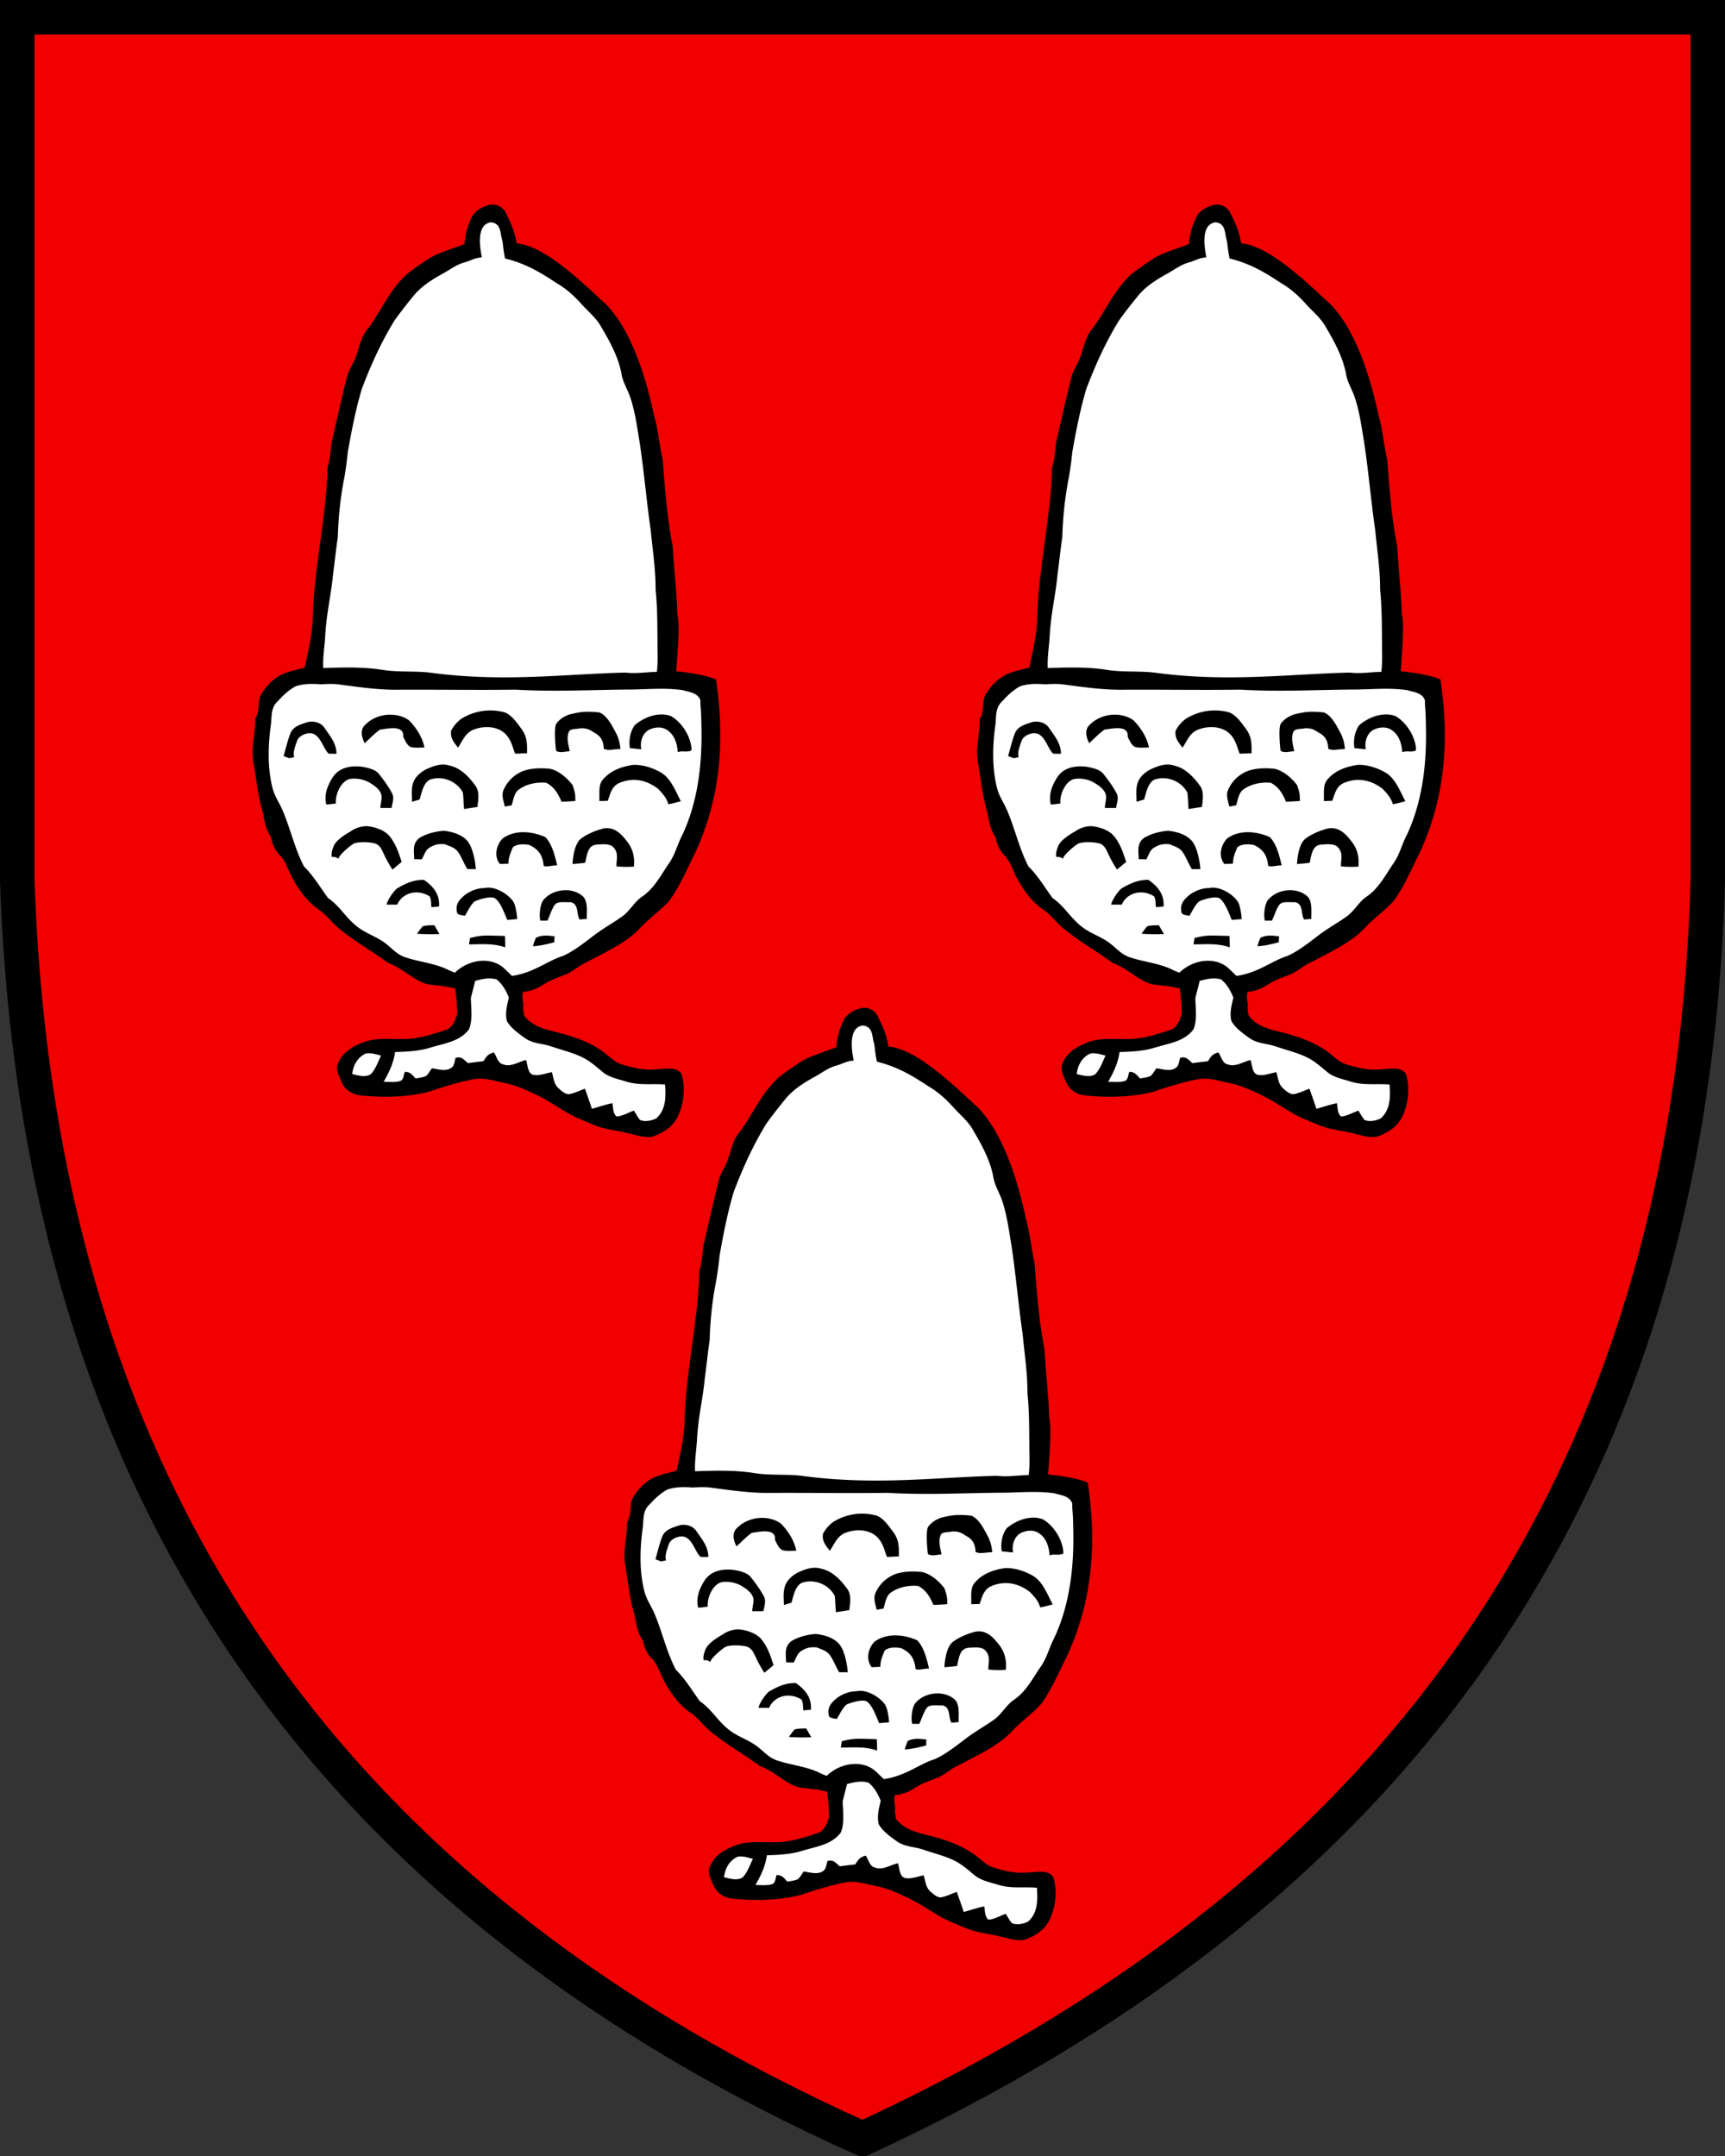
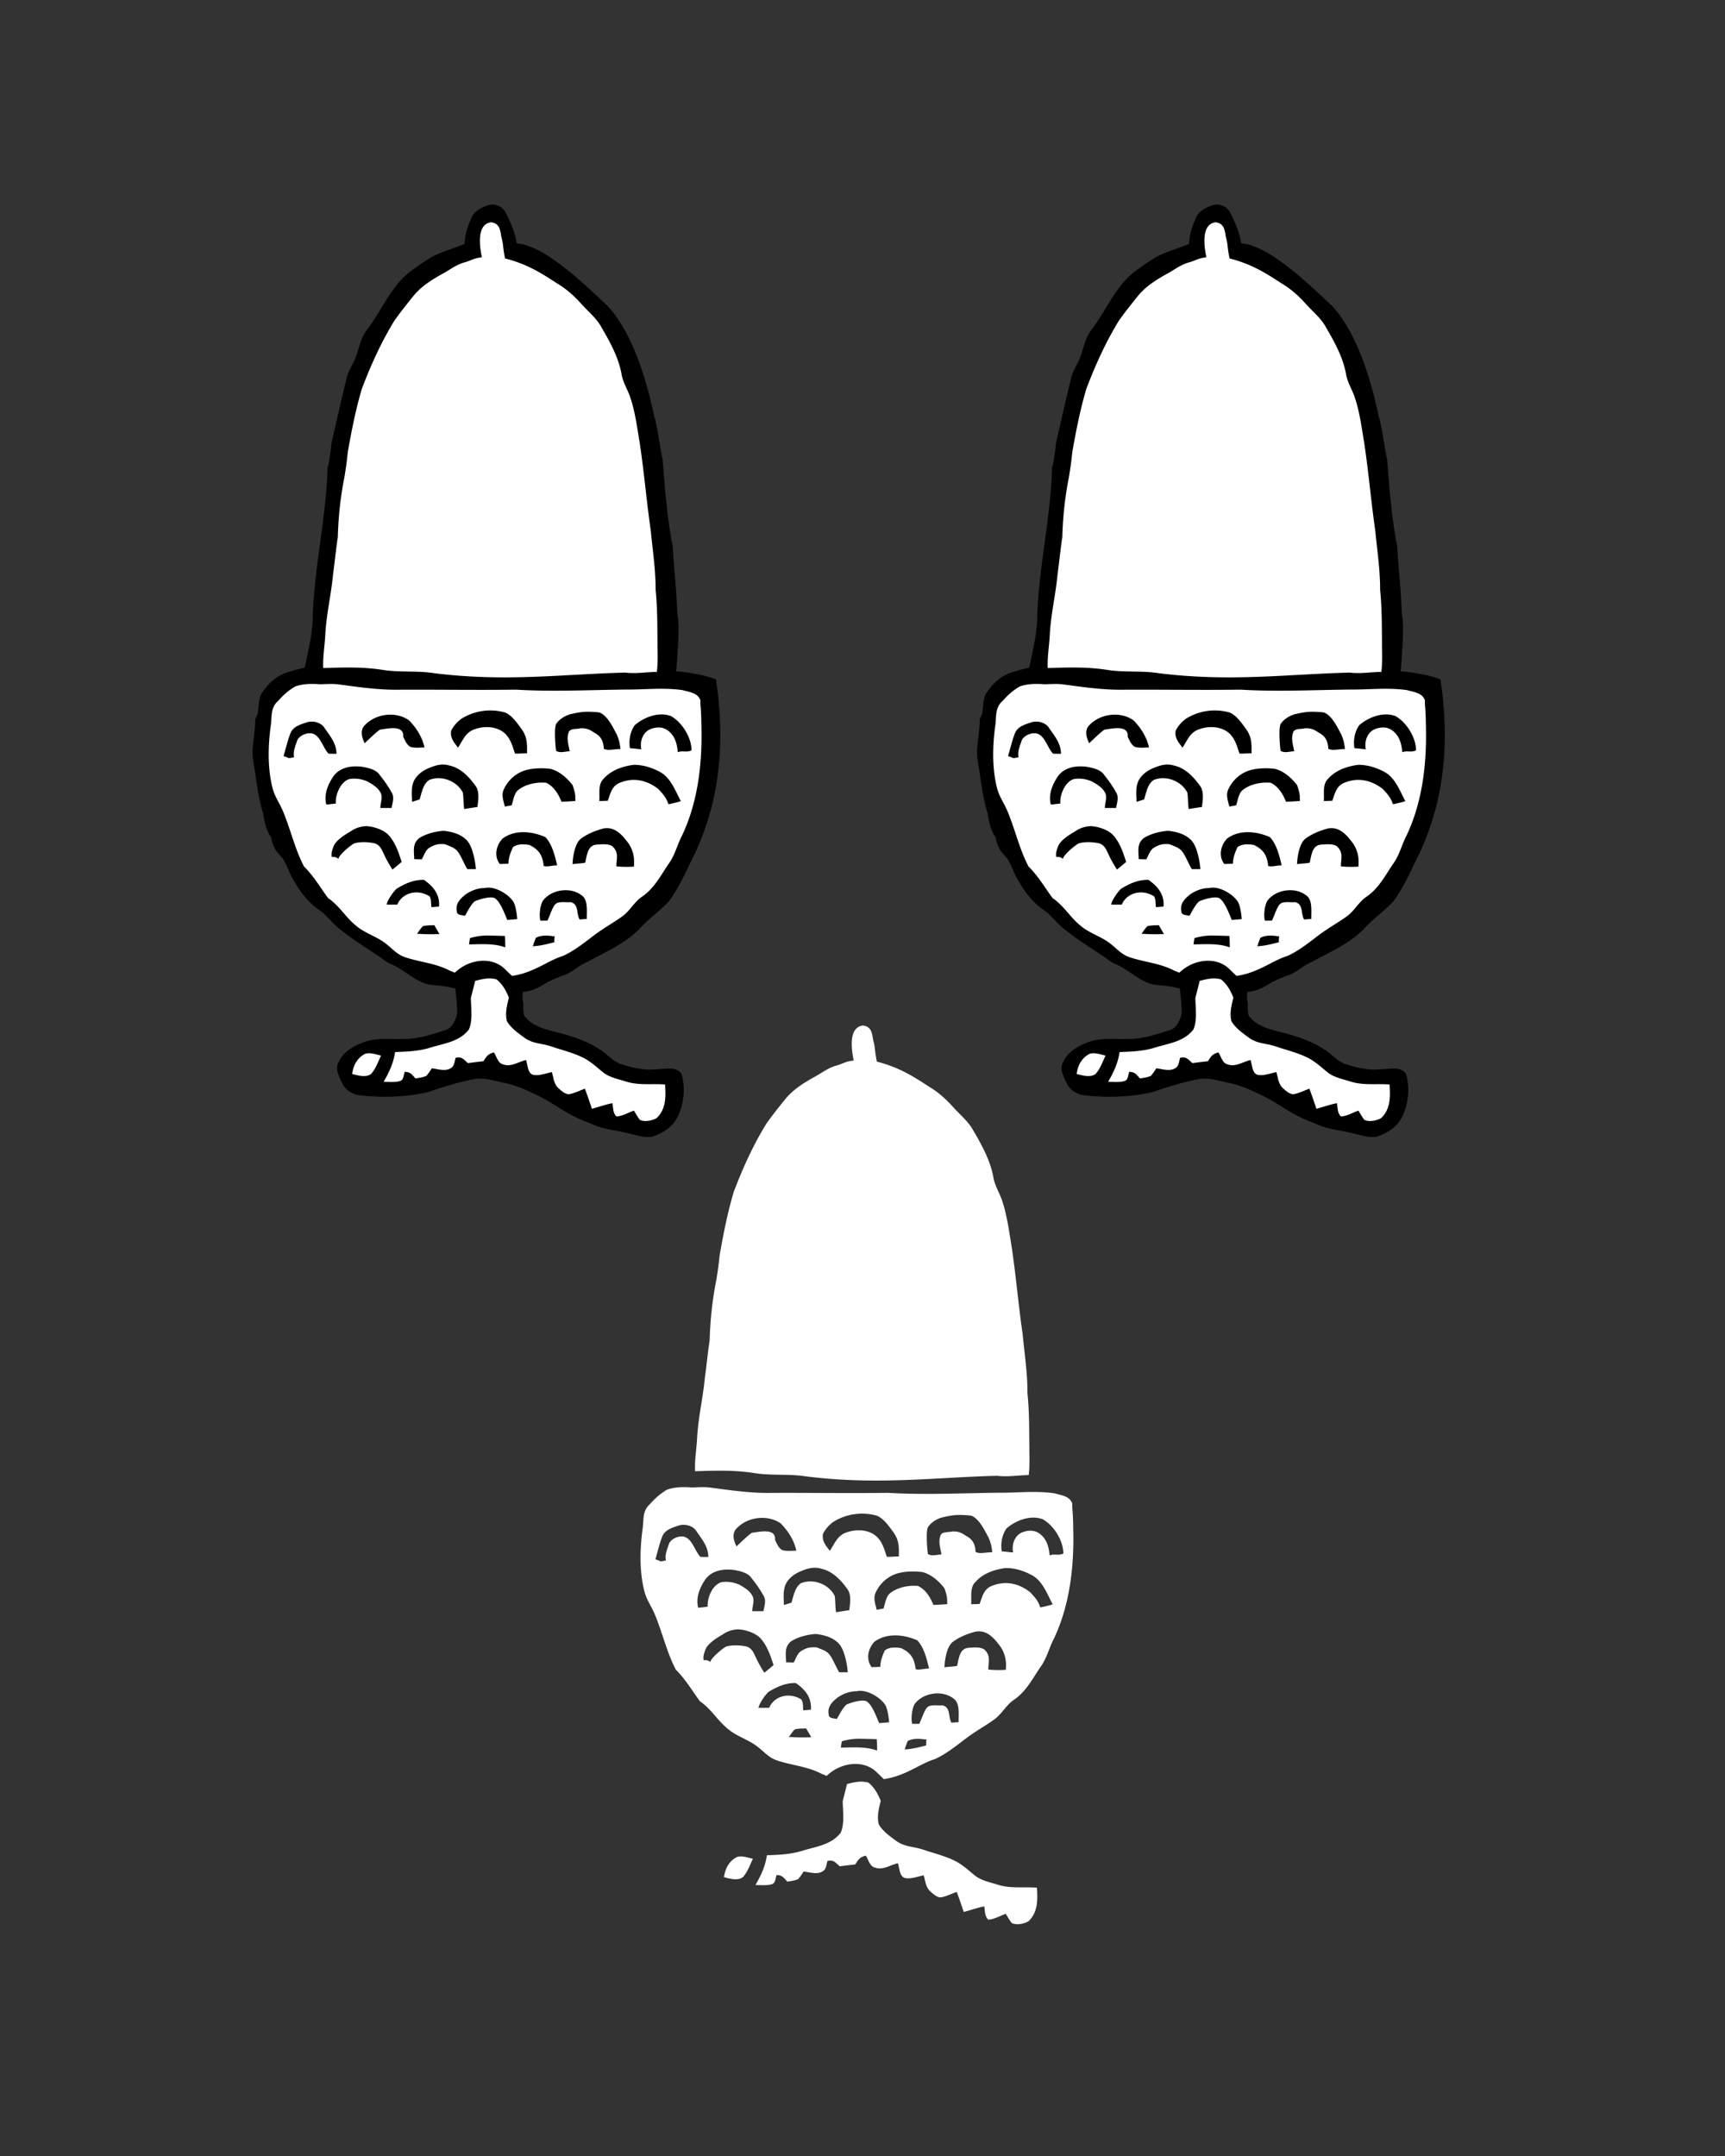
<svg xmlns="http://www.w3.org/2000/svg" width="400" height="500">
  <rect width="100%" height="100%" fill="#333333" stroke="none" />
-   <path d="M396 4H4v200c5 150 80 240 196 292 117-54 192-144 196-292V4z" fill="#f00000" stroke="#000" stroke-width="8" />
-   <path d="M114.47 47.449a3.386 3.386 0 0 0-1.266.139c-1.406.425-3.12 1.31-3.765 2.707-.933 1.894-1.612 4.075-1.727 6.293-2.76 1.127-6.114 2.024-8.127 3.31-1.62 1.057-3.239 2.154-4.789 3.326-4.412 3.651-6.554 9.269-9.71 13.273-1.844 2.407-1.856 5.18-3.22 7.744-.598 1.143-1.229 2.224-1.502 3.502-1.286 5.216-2.321 9.887-3.43 14.695-.3 2.037-.386 4.067-.99 6.057-.25 11.387-3.194 23.642-3.415 34.71-.114 3.978-1.047 7.748-1.86 11.618-1.53.397-3.1.742-4.584 1.287-2.143.8-3.874 2.45-5.137 4.315-1.53 1.95-.448 4.176-1.769 6.304.063 3.301-1.009 6.676-.436 9.932.692 3.927 1.052 7.99 2.239 11.844.493 3.043.9 4.152 1.875 5.697.277 1.55.9 3.004 2.029 4.13 1.263 1.304 1.755 2.894 2.492 4.491 1.746 3.392 3.707 6.172 6.533 8.127 1.813 1.206 2.925 2.937 4.641 4.338 3.863 3.16 7.472 5.11 11.496 8.057 3.36 1.142 6.238 4.404 9.375 4.955 1.574.24 3.162.325 4.727.607.005.071 1.267.29 1.416.309.338 2.688.387 3.746.457 5.828-.37 1.483-1.153 3.47-2.813 3.861-3.014 1-6.319 2.071-9.5 2.047-3.143.105-6.38-.372-9.342.733-2.42.909-4.851 2.247-5.894 4.754-.842 1.473.187 3.239.795 4.62.789 1.748 2.395 2.752 4.275 2.967 5.21.574 10.655.445 15.764-.785 3.401-1.157 6.812-2.224 10.342-2.927 2.593-.517 4.822.33 7.338.832 2.86.574 5.405 1.8 8.008 3.062 2.985 1.46 5.758 3.631 8.771 5.004 1.35.617 2.723 1.17 4.096 1.72 2.626 1.107 5.31 1.206 8.123 1.971 1.65.345 3.636 1.063 5.31.69 2.416-.785 4.711-2.268 5.854-4.611 1.402-2.961 1.834-6.52.94-9.686-.273-.918-1.452-1.394-2.327-1.451-1.545-.096-3.123.173-4.677.197-2.287.11-4.687-.532-6.87-1.187-1.41-.412-2.354-1.324-3.464-2.223-3.306-2.803-7.811-4.32-11.97-5.32-2.792-.704-5.404-1.387-7.245-3.784-.29-1.85-.242-1.574-.168-2.511 0 0-.417-2.026-.069-3.002 2.555-.153 4.128-1.366 5.6-2.207 1.292-.694 2.65-1.201 4.023-1.713 1.87-.67 3.143-2.082 4.956-2.871 4.383-2.326 9.414-4.612 12.46-7.887 2.149-2.344 4.808-4.143 6.922-6.496 2.716-3.887 4.267-7.782 6.018-11.223 5.966-13.02 6.774-26.287 4.742-40.04-3.02-1.36-9.215-1.898-9.215-1.897 0 0 .432-5.47.518-8.46.048-1.663.042-3.29-.283-4.931-.133-5.382-.804-10.537-1.043-15.547-1.37-6.89-1.804-13.593-2.338-20.12-.766-3.453-1.038-6.96-2.024-10.36-1.9-9.04-5.273-19.485-10.873-25.453-5.92-5.482-14.46-13.831-20.949-14.373-.54-3.073-1.41-4.763-2.437-6.898-.545-1.195-1.663-1.987-2.904-2.09h-.002zm168 0a3.386 3.386 0 0 0-1.266.139c-1.406.425-3.12 1.31-3.765 2.707-.933 1.894-1.612 4.075-1.727 6.293-2.76 1.127-6.114 2.024-8.127 3.31-1.62 1.057-3.239 2.154-4.789 3.326-4.412 3.651-6.554 9.269-9.71 13.273-1.844 2.407-1.856 5.18-3.22 7.744-.598 1.143-1.229 2.224-1.502 3.502-1.286 5.216-2.321 9.887-3.43 14.695-.3 2.037-.387 4.067-.99 6.057-.25 11.387-3.195 23.642-3.416 34.71-.114 3.978-1.046 7.748-1.859 11.618-1.53.397-3.1.742-4.584 1.287-2.143.8-3.874 2.45-5.137 4.315-1.53 1.95-.448 4.176-1.77 6.304.064 3.301-1.008 6.676-.435 9.932.692 3.927 1.052 7.99 2.239 11.844.493 3.043.9 4.152 1.875 5.697.277 1.55.9 3.004 2.029 4.13 1.263 1.304 1.755 2.894 2.492 4.491 1.746 3.392 3.707 6.172 6.533 8.127 1.813 1.206 2.925 2.937 4.64 4.338 3.864 3.16 7.473 5.11 11.497 8.057 3.36 1.142 6.238 4.404 9.375 4.955 1.574.24 3.162.325 4.727.607.005.071 1.267.29 1.416.309.338 2.688.387 3.746.457 5.828-.37 1.483-1.153 3.47-2.813 3.861-3.014 1-6.319 2.071-9.5 2.047-3.143.105-6.38-.372-9.342.733-2.42.909-4.851 2.247-5.894 4.754-.842 1.473.187 3.239.795 4.62.789 1.748 2.395 2.752 4.275 2.967 5.21.574 10.655.445 15.764-.785 3.401-1.157 6.812-2.224 10.342-2.927 2.593-.517 4.822.33 7.338.832 2.86.574 5.405 1.8 8.008 3.062 2.985 1.46 5.758 3.631 8.771 5.004 1.35.617 2.723 1.17 4.096 1.72 2.626 1.107 5.31 1.206 8.123 1.971 1.65.345 3.636 1.063 5.31.69 2.416-.785 4.711-2.268 5.854-4.611 1.402-2.961 1.834-6.52.94-9.686-.273-.918-1.452-1.394-2.327-1.451-1.545-.096-3.123.173-4.677.197-2.287.11-4.687-.532-6.87-1.187-1.41-.412-2.354-1.324-3.464-2.223-3.306-2.803-7.811-4.32-11.97-5.32-2.792-.704-5.404-1.387-7.245-3.784-.29-1.85-.242-1.574-.168-2.511 0 0-.417-2.026-.069-3.002 2.555-.153 4.128-1.366 5.6-2.207 1.292-.694 2.65-1.201 4.023-1.713 1.87-.67 3.142-2.082 4.955-2.871 4.383-2.326 9.415-4.612 12.461-7.887 2.148-2.344 4.808-4.143 6.922-6.496 2.716-3.887 4.267-7.782 6.018-11.223 5.966-13.02 6.774-26.287 4.742-40.04-3.02-1.36-9.215-1.898-9.215-1.897 0 0 .432-5.47.518-8.46.048-1.663.042-3.29-.283-4.931-.133-5.382-.804-10.537-1.043-15.547-1.37-6.89-1.804-13.593-2.338-20.12-.766-3.453-1.038-6.96-2.024-10.36-1.9-9.04-5.273-19.485-10.873-25.453-5.92-5.482-14.46-13.831-20.949-14.373-.54-3.073-1.41-4.763-2.437-6.898-.545-1.195-1.663-1.987-2.904-2.09h-.002zm-81.777 186.27a3.386 3.386 0 0 0-1.266.137c-1.406.425-3.12 1.31-3.765 2.707-.933 1.894-1.612 4.075-1.727 6.293-2.76 1.127-6.114 2.026-8.127 3.312-1.62 1.057-3.239 2.152-4.789 3.324-4.412 3.651-6.552 9.269-9.709 13.273-1.843 2.407-1.857 5.182-3.22 7.747-.599 1.143-1.23 2.224-1.503 3.502-1.286 5.216-2.321 9.886-3.43 14.695-.3 2.037-.387 4.064-.99 6.054-.25 11.387-3.195 23.644-3.416 34.711-.114 3.98-1.046 7.747-1.859 11.617-1.53.397-3.1.742-4.584 1.287-2.143.8-3.874 2.45-5.137 4.315-1.53 1.95-.448 4.176-1.77 6.304.064 3.301-1.008 6.676-.435 9.932.692 3.927 1.052 7.99 2.239 11.844.493 3.043.9 4.152 1.875 5.697.277 1.55.9 3.006 2.029 4.131 1.263 1.305 1.755 2.893 2.492 4.49 1.746 3.392 3.707 6.172 6.533 8.127 1.813 1.206 2.925 2.937 4.64 4.338 3.864 3.16 7.473 5.11 11.497 8.057 3.36 1.142 6.238 4.404 9.375 4.955 1.574.24 3.162.325 4.727.607.005.071 1.267.29 1.416.309.338 2.688.387 3.746.457 5.828-.37 1.483-1.153 3.47-2.813 3.861-3.014 1-6.319 2.071-9.5 2.047-3.143.105-6.38-.372-9.342.733-2.42.909-4.851 2.249-5.894 4.756-.842 1.473.187 3.237.795 4.619.789 1.747 2.395 2.752 4.275 2.967 5.21.574 10.655.444 15.764-.786 3.401-1.157 6.812-2.222 10.342-2.925 2.593-.517 4.822.33 7.338.832 2.86.574 5.407 1.798 8.01 3.06 2.985 1.46 5.756 3.631 8.77 5.004 1.35.617 2.722 1.17 4.095 1.72 2.626 1.107 5.31 1.207 8.123 1.972 1.65.345 3.635 1.062 5.31.689 2.415-.785 4.711-2.266 5.854-4.61 1.402-2.96 1.833-6.52.94-9.687-.274-.918-1.452-1.394-2.327-1.451-1.545-.096-3.122.173-4.676.197-2.287.11-4.689-.53-6.87-1.185-1.41-.412-2.354-1.326-3.464-2.225-3.306-2.803-7.812-4.32-11.97-5.32-2.794-.704-5.404-1.387-7.245-3.784-.29-1.85-.242-1.574-.168-2.511 0 0-.418-2.026-.07-3.002 2.555-.153 4.128-1.366 5.6-2.207 1.292-.694 2.65-1.201 4.023-1.713 1.87-.67 3.142-2.082 4.955-2.871 4.383-2.326 9.415-4.612 12.461-7.887 2.148-2.344 4.808-4.143 6.922-6.496 2.716-3.887 4.267-7.782 6.018-11.223 5.966-13.019 6.774-26.287 4.742-40.039-3.02-1.36-9.215-1.9-9.215-1.898 0 0 .434-5.47.52-8.46.048-1.663.041-3.29-.284-4.931-.133-5.382-.804-10.537-1.043-15.547-1.37-6.89-1.804-13.593-2.338-20.119-.766-3.454-1.039-6.96-2.025-10.361-1.9-9.04-5.273-19.485-10.873-25.453-5.92-5.482-14.46-13.831-20.949-14.373-.54-3.073-1.408-4.762-2.435-6.897-.545-1.195-1.666-1.986-2.907-2.09h-.002z" />
+   <path d="M114.47 47.449a3.386 3.386 0 0 0-1.266.139c-1.406.425-3.12 1.31-3.765 2.707-.933 1.894-1.612 4.075-1.727 6.293-2.76 1.127-6.114 2.024-8.127 3.31-1.62 1.057-3.239 2.154-4.789 3.326-4.412 3.651-6.554 9.269-9.71 13.273-1.844 2.407-1.856 5.18-3.22 7.744-.598 1.143-1.229 2.224-1.502 3.502-1.286 5.216-2.321 9.887-3.43 14.695-.3 2.037-.386 4.067-.99 6.057-.25 11.387-3.194 23.642-3.415 34.71-.114 3.978-1.047 7.748-1.86 11.618-1.53.397-3.1.742-4.584 1.287-2.143.8-3.874 2.45-5.137 4.315-1.53 1.95-.448 4.176-1.769 6.304.063 3.301-1.009 6.676-.436 9.932.692 3.927 1.052 7.99 2.239 11.844.493 3.043.9 4.152 1.875 5.697.277 1.55.9 3.004 2.029 4.13 1.263 1.304 1.755 2.894 2.492 4.491 1.746 3.392 3.707 6.172 6.533 8.127 1.813 1.206 2.925 2.937 4.641 4.338 3.863 3.16 7.472 5.11 11.496 8.057 3.36 1.142 6.238 4.404 9.375 4.955 1.574.24 3.162.325 4.727.607.005.071 1.267.29 1.416.309.338 2.688.387 3.746.457 5.828-.37 1.483-1.153 3.47-2.813 3.861-3.014 1-6.319 2.071-9.5 2.047-3.143.105-6.38-.372-9.342.733-2.42.909-4.851 2.247-5.894 4.754-.842 1.473.187 3.239.795 4.62.789 1.748 2.395 2.752 4.275 2.967 5.21.574 10.655.445 15.764-.785 3.401-1.157 6.812-2.224 10.342-2.927 2.593-.517 4.822.33 7.338.832 2.86.574 5.405 1.8 8.008 3.062 2.985 1.46 5.758 3.631 8.771 5.004 1.35.617 2.723 1.17 4.096 1.72 2.626 1.107 5.31 1.206 8.123 1.971 1.65.345 3.636 1.063 5.31.69 2.416-.785 4.711-2.268 5.854-4.611 1.402-2.961 1.834-6.52.94-9.686-.273-.918-1.452-1.394-2.327-1.451-1.545-.096-3.123.173-4.677.197-2.287.11-4.687-.532-6.87-1.187-1.41-.412-2.354-1.324-3.464-2.223-3.306-2.803-7.811-4.32-11.97-5.32-2.792-.704-5.404-1.387-7.245-3.784-.29-1.85-.242-1.574-.168-2.511 0 0-.417-2.026-.069-3.002 2.555-.153 4.128-1.366 5.6-2.207 1.292-.694 2.65-1.201 4.023-1.713 1.87-.67 3.143-2.082 4.956-2.871 4.383-2.326 9.414-4.612 12.46-7.887 2.149-2.344 4.808-4.143 6.922-6.496 2.716-3.887 4.267-7.782 6.018-11.223 5.966-13.02 6.774-26.287 4.742-40.04-3.02-1.36-9.215-1.898-9.215-1.897 0 0 .432-5.47.518-8.46.048-1.663.042-3.29-.283-4.931-.133-5.382-.804-10.537-1.043-15.547-1.37-6.89-1.804-13.593-2.338-20.12-.766-3.453-1.038-6.96-2.024-10.36-1.9-9.04-5.273-19.485-10.873-25.453-5.92-5.482-14.46-13.831-20.949-14.373-.54-3.073-1.41-4.763-2.437-6.898-.545-1.195-1.663-1.987-2.904-2.09h-.002zm168 0a3.386 3.386 0 0 0-1.266.139c-1.406.425-3.12 1.31-3.765 2.707-.933 1.894-1.612 4.075-1.727 6.293-2.76 1.127-6.114 2.024-8.127 3.31-1.62 1.057-3.239 2.154-4.789 3.326-4.412 3.651-6.554 9.269-9.71 13.273-1.844 2.407-1.856 5.18-3.22 7.744-.598 1.143-1.229 2.224-1.502 3.502-1.286 5.216-2.321 9.887-3.43 14.695-.3 2.037-.387 4.067-.99 6.057-.25 11.387-3.195 23.642-3.416 34.71-.114 3.978-1.046 7.748-1.859 11.618-1.53.397-3.1.742-4.584 1.287-2.143.8-3.874 2.45-5.137 4.315-1.53 1.95-.448 4.176-1.77 6.304.064 3.301-1.008 6.676-.435 9.932.692 3.927 1.052 7.99 2.239 11.844.493 3.043.9 4.152 1.875 5.697.277 1.55.9 3.004 2.029 4.13 1.263 1.304 1.755 2.894 2.492 4.491 1.746 3.392 3.707 6.172 6.533 8.127 1.813 1.206 2.925 2.937 4.64 4.338 3.864 3.16 7.473 5.11 11.497 8.057 3.36 1.142 6.238 4.404 9.375 4.955 1.574.24 3.162.325 4.727.607.005.071 1.267.29 1.416.309.338 2.688.387 3.746.457 5.828-.37 1.483-1.153 3.47-2.813 3.861-3.014 1-6.319 2.071-9.5 2.047-3.143.105-6.38-.372-9.342.733-2.42.909-4.851 2.247-5.894 4.754-.842 1.473.187 3.239.795 4.62.789 1.748 2.395 2.752 4.275 2.967 5.21.574 10.655.445 15.764-.785 3.401-1.157 6.812-2.224 10.342-2.927 2.593-.517 4.822.33 7.338.832 2.86.574 5.405 1.8 8.008 3.062 2.985 1.46 5.758 3.631 8.771 5.004 1.35.617 2.723 1.17 4.096 1.72 2.626 1.107 5.31 1.206 8.123 1.971 1.65.345 3.636 1.063 5.31.69 2.416-.785 4.711-2.268 5.854-4.611 1.402-2.961 1.834-6.52.94-9.686-.273-.918-1.452-1.394-2.327-1.451-1.545-.096-3.123.173-4.677.197-2.287.11-4.687-.532-6.87-1.187-1.41-.412-2.354-1.324-3.464-2.223-3.306-2.803-7.811-4.32-11.97-5.32-2.792-.704-5.404-1.387-7.245-3.784-.29-1.85-.242-1.574-.168-2.511 0 0-.417-2.026-.069-3.002 2.555-.153 4.128-1.366 5.6-2.207 1.292-.694 2.65-1.201 4.023-1.713 1.87-.67 3.142-2.082 4.955-2.871 4.383-2.326 9.415-4.612 12.461-7.887 2.148-2.344 4.808-4.143 6.922-6.496 2.716-3.887 4.267-7.782 6.018-11.223 5.966-13.02 6.774-26.287 4.742-40.04-3.02-1.36-9.215-1.898-9.215-1.897 0 0 .432-5.47.518-8.46.048-1.663.042-3.29-.283-4.931-.133-5.382-.804-10.537-1.043-15.547-1.37-6.89-1.804-13.593-2.338-20.12-.766-3.453-1.038-6.96-2.024-10.36-1.9-9.04-5.273-19.485-10.873-25.453-5.92-5.482-14.46-13.831-20.949-14.373-.54-3.073-1.41-4.763-2.437-6.898-.545-1.195-1.663-1.987-2.904-2.09h-.002za3.386 3.386 0 0 0-1.266.137c-1.406.425-3.12 1.31-3.765 2.707-.933 1.894-1.612 4.075-1.727 6.293-2.76 1.127-6.114 2.026-8.127 3.312-1.62 1.057-3.239 2.152-4.789 3.324-4.412 3.651-6.552 9.269-9.709 13.273-1.843 2.407-1.857 5.182-3.22 7.747-.599 1.143-1.23 2.224-1.503 3.502-1.286 5.216-2.321 9.886-3.43 14.695-.3 2.037-.387 4.064-.99 6.054-.25 11.387-3.195 23.644-3.416 34.711-.114 3.98-1.046 7.747-1.859 11.617-1.53.397-3.1.742-4.584 1.287-2.143.8-3.874 2.45-5.137 4.315-1.53 1.95-.448 4.176-1.77 6.304.064 3.301-1.008 6.676-.435 9.932.692 3.927 1.052 7.99 2.239 11.844.493 3.043.9 4.152 1.875 5.697.277 1.55.9 3.006 2.029 4.131 1.263 1.305 1.755 2.893 2.492 4.49 1.746 3.392 3.707 6.172 6.533 8.127 1.813 1.206 2.925 2.937 4.64 4.338 3.864 3.16 7.473 5.11 11.497 8.057 3.36 1.142 6.238 4.404 9.375 4.955 1.574.24 3.162.325 4.727.607.005.071 1.267.29 1.416.309.338 2.688.387 3.746.457 5.828-.37 1.483-1.153 3.47-2.813 3.861-3.014 1-6.319 2.071-9.5 2.047-3.143.105-6.38-.372-9.342.733-2.42.909-4.851 2.249-5.894 4.756-.842 1.473.187 3.237.795 4.619.789 1.747 2.395 2.752 4.275 2.967 5.21.574 10.655.444 15.764-.786 3.401-1.157 6.812-2.222 10.342-2.925 2.593-.517 4.822.33 7.338.832 2.86.574 5.407 1.798 8.01 3.06 2.985 1.46 5.756 3.631 8.77 5.004 1.35.617 2.722 1.17 4.095 1.72 2.626 1.107 5.31 1.207 8.123 1.972 1.65.345 3.635 1.062 5.31.689 2.415-.785 4.711-2.266 5.854-4.61 1.402-2.96 1.833-6.52.94-9.687-.274-.918-1.452-1.394-2.327-1.451-1.545-.096-3.122.173-4.676.197-2.287.11-4.689-.53-6.87-1.185-1.41-.412-2.354-1.326-3.464-2.225-3.306-2.803-7.812-4.32-11.97-5.32-2.794-.704-5.404-1.387-7.245-3.784-.29-1.85-.242-1.574-.168-2.511 0 0-.418-2.026-.07-3.002 2.555-.153 4.128-1.366 5.6-2.207 1.292-.694 2.65-1.201 4.023-1.713 1.87-.67 3.142-2.082 4.955-2.871 4.383-2.326 9.415-4.612 12.461-7.887 2.148-2.344 4.808-4.143 6.922-6.496 2.716-3.887 4.267-7.782 6.018-11.223 5.966-13.019 6.774-26.287 4.742-40.039-3.02-1.36-9.215-1.9-9.215-1.898 0 0 .434-5.47.52-8.46.048-1.663.041-3.29-.284-4.931-.133-5.382-.804-10.537-1.043-15.547-1.37-6.89-1.804-13.593-2.338-20.119-.766-3.454-1.039-6.96-2.025-10.361-1.9-9.04-5.273-19.485-10.873-25.453-5.92-5.482-14.46-13.831-20.949-14.373-.54-3.073-1.408-4.762-2.435-6.897-.545-1.195-1.666-1.986-2.907-2.09h-.002z" />
  <path d="M113.85 51.551c-3.544.492-2.512 6.086-2.117 8.139-1.867.147-2.462.739-4.045 1.17-1.918.526-3.273 1.659-4.99 2.586-2.516 1.397-4.975 2.915-6.81 5.168-1.504 1.841-2.987 3.73-4.374 5.66-3.085 4.989-5.524 10.398-7.601 15.879-1.42 4.74-2.391 9.755-3.252 14.625-.153 1.382-.303 2.763-.518 4.136-.086.522-.16 1.045-.242 1.57-.938 4.65-1.437 9.31-1.567 14.056-.44 2.937-.723 5.888-1.125 8.83-.47 4.906-1.443 8.484-1.78 13.754-.12 2.626-.6 5.175-.475 7.81 4.61-.167 9.175-.302 13.748.416 3.94.636 7.896.145 11.844.752 16.664 2.117 30.295.214 44.469-.119 2.473.306 4.773-.134 7.298-.168.192-1.526.198-3.057.174-4.592-.086-4.808.04-9.593-.459-14.38.024-4.65-.69-9.187-1.125-13.8-.995-6.826-1.555-13.72-2.597-20.547-.59-3.53-1.025-6.95-2.163-10.37-.618-1.786-1.577-3.257-1.974-5.108-.627-3.918-2.708-7.735-4.707-11.117-1.13-2.095-2.956-3.54-4.621-5.377-1.684-1.88-3.542-3.57-5.733-4.842-3.833-2.517-6.938-4.444-12.002-5.754-.59-2.992-.358-3.353-.836-4.908-.268-1.492-.322-3.244-2.42-3.469zm168 0c-3.544.492-2.512 6.086-2.117 8.139-1.867.147-2.462.739-4.045 1.17-1.918.526-3.273 1.659-4.99 2.586-2.517 1.397-4.975 2.915-6.81 5.168-1.504 1.841-2.987 3.73-4.374 5.66-3.085 4.989-5.524 10.398-7.601 15.879-1.42 4.74-2.391 9.755-3.252 14.625-.153 1.382-.303 2.763-.518 4.136-.086.522-.16 1.045-.242 1.57-.938 4.65-1.437 9.31-1.567 14.056-.44 2.937-.723 5.888-1.125 8.83-.47 4.906-1.443 8.484-1.78 13.754-.12 2.626-.6 5.175-.475 7.81 4.61-.167 9.175-.302 13.748.416 3.94.636 7.896.145 11.844.752 16.664 2.117 30.295.214 44.469-.119 2.473.306 4.773-.134 7.298-.168.192-1.526.198-3.057.174-4.592-.086-4.808.04-9.593-.459-14.38.024-4.65-.69-9.187-1.125-13.8-.995-6.826-1.555-13.72-2.597-20.547-.59-3.53-1.025-6.95-2.163-10.37-.618-1.786-1.577-3.257-1.974-5.108-.627-3.918-2.708-7.735-4.707-11.117-1.13-2.095-2.956-3.54-4.621-5.377-1.684-1.88-3.542-3.57-5.733-4.842-3.833-2.517-6.938-4.444-12.002-5.754-.59-2.992-.358-3.353-.836-4.908-.268-1.492-.321-3.244-2.42-3.469zM72.44 158.611c-1.354-.009-2.682.122-4.004.596-1.507.89-2.766 2-3.914 3.31-1.923 1.67-1.395 3.746-1.77 6.018-.606 4.697-.72 9.598.444 14.225.516 2.047 1.738 3.605 2.527 5.629 1.713 4.176 2.665 8.5 4.77 12.56 2.254 2.225 3.844 4.965 5.562 7.296 3.01 2.116 4.013 4.561 7.008 6.835 2.019 1.502 4.372 2.176 6.348 3.711 1.54 1.173 2.598 2.538 4.502 3.188 3.21 1.1 6.892 1.39 9.959 2.912.526.26 1.061.473 1.6.686 3.226-3.13 8.328-3.77 11.353-1.073l1.897 1.823c5.145-.753 8.187-3.519 11.859-4.649 2.955-1.347 5.631-3.658 7.937-5.336 2.614-1.815 3.89-2.468 5.871-3.888 1.684-1.273 2.616-3.124 4.295-4.377 3.083-1.998 4.59-5.225 6.516-7.97 1.392-2.022 1.87-4.3 3.023-6.482 3.954-8.415 4.61-17.793 4.42-25.252-.06-4.607-.258-4.093-.224-5.964-.617-1.732-2.459-1.88-4.143-2.364-4.401-.626-8.419-.115-12.791-.135-8.63.082-17.194.543-25.818.026-9.094.124-18.185-.035-27.279.017-4.577.067-9.316-.624-13.852-1.232-1.42-.182-2.809-.086-4.23-.03a29.997 29.997 0 0 0-1.866-.08zm168 0c-1.354-.009-2.682.122-4.004.596-1.507.89-2.766 2-3.914 3.31-1.923 1.67-1.395 3.746-1.77 6.018-.606 4.697-.72 9.598.444 14.225.516 2.047 1.738 3.605 2.527 5.629 1.713 4.176 2.665 8.5 4.77 12.56 2.254 2.225 3.844 4.965 5.562 7.296 3.01 2.116 4.013 4.561 7.008 6.835 2.019 1.502 4.372 2.176 6.348 3.711 1.54 1.173 2.598 2.538 4.502 3.188 3.21 1.1 6.892 1.39 9.959 2.912.526.26 1.061.473 1.6.686 3.226-3.13 8.328-3.77 11.353-1.073l1.897 1.823c5.145-.753 8.187-3.519 11.859-4.649 2.955-1.347 5.631-3.658 7.937-5.336 2.614-1.815 3.89-2.468 5.871-3.888 1.684-1.273 2.616-3.124 4.295-4.377 3.083-1.998 4.59-5.225 6.516-7.97 1.392-2.022 1.87-4.3 3.023-6.482 3.954-8.415 4.61-17.793 4.42-25.252-.06-4.607-.258-4.093-.224-5.964-.617-1.732-2.459-1.88-4.143-2.364-4.401-.626-8.419-.115-12.791-.135-8.63.082-17.194.543-25.818.026-9.094.124-18.185-.035-27.279.017-4.577.067-9.316-.624-13.852-1.232-1.42-.182-2.809-.086-4.23-.03a29.997 29.997 0 0 0-1.866-.08zm-126.61 6.152a12.58 12.58 0 0 1 3.281.471c1.622.68 2.827 2.48 3.846 3.857 1.224 1.726 1.312 3.161 1.244 5.64-.383-.125-2.413.145-2.79.001-.605-1.726-.956-3.326-2.339-4.64-1.98-1.824-5.194-1.786-7.543-.762-1.765.9-2.267 2.5-3.324 4.05-.952-1.228-1.865-2.263-1.588-3.937.536-1.057 1.362-1.992 2.299-2.709a12.588 12.588 0 0 1 6.914-1.97zm168 0a12.58 12.58 0 0 1 3.281.471c1.622.68 2.827 2.48 3.846 3.857 1.225 1.726 1.312 3.161 1.244 5.64-.383-.125-2.413.145-2.79.001-.605-1.726-.956-3.326-2.339-4.64-1.98-1.824-5.194-1.786-7.543-.762-1.765.9-2.267 2.5-3.324 4.05-.952-1.228-1.865-2.263-1.588-3.937.536-1.057 1.362-1.992 2.299-2.709a12.588 12.588 0 0 1 6.914-1.97zm-145.81.303h.002c1.08-.007 2.135.051 2.975.164 1.903.737 3.137 3.473 4.06 5.176.25.67.612 1.359.82 3.293-2.158.08-2.71.43-3.877-.049-.053-1.97-.83-3.061-2.287-3.78-1.077-.755-1.687-.985-3.06-.988-.938.258-2.423-.006-2.766.9-.53 1.408-.144 2.56.22 4.442-1.197.057-2.182.466-3.151-.086-.158-.96-.552-5.514.07-6.341.737-1.024 1.914-1.757 3.105-2.131 1.069-.241 2.5-.592 3.89-.6zm168 0h.002c1.08-.007 2.135.051 2.975.164 1.903.737 3.137 3.473 4.06 5.176.25.67.612 1.359.82 3.293-2.158.08-2.71.43-3.877-.049-.053-1.97-.83-3.061-2.287-3.78-1.077-.755-1.687-.985-3.06-.988-.938.258-2.423-.006-2.766.9-.53 1.408-.144 2.56.22 4.442-1.197.057-2.182.466-3.151-.086-.158-.96-.552-5.514.07-6.341.737-1.024 1.914-1.757 3.105-2.131 1.069-.241 2.5-.592 3.89-.6zm-150.64.617a6.16 6.16 0 0 1 2.197.381c2.526 1.415 4.756 4.876 4.78 7.943-1.191.583-1.938-.007-3.196.432-.176-2.378-.901-4.097-2.488-5.158-1.044-.698-2.43-.732-3.76-.215-1.865.66-2.591 2.944-2.201 4.684-.387.014-2.247-.244-2.635-.229-.316-1.77.052-3.855 1.09-5.32 1.629-1.423 3.96-2.51 6.213-2.518zm168 0a6.16 6.16 0 0 1 2.197.381c2.526 1.415 4.756 4.876 4.78 7.943-1.192.583-1.938-.007-3.196.432-.177-2.378-.901-4.097-2.488-5.158-1.044-.698-2.43-.732-3.76-.215-1.865.66-2.591 2.944-2.201 4.684-.387.014-2.247-.244-2.635-.229-.316-1.77.052-3.855 1.09-5.32 1.629-1.423 3.96-2.51 6.213-2.518zm-231.01.055c1.57-.025 3.137.387 4.434 1.281 1.717 1.722 3.115 3.923 3.63 6.324-1.008.024-2.098.14-3.093-.076-.938-.3-1.421-1.57-1.842-2.389.257-2.82-3.454-1.93-5.406-1.664-1.287.938-2.362 2.07-3.53 3.143-.598-1.21-1.038-2.608-.263-3.842 1.474-1.77 3.775-2.74 6.07-2.777zm168 0c1.57-.025 3.137.387 4.434 1.281 1.717 1.722 3.115 3.923 3.63 6.324-1.008.024-2.098.14-3.093-.076-.938-.3-1.421-1.57-1.842-2.389.257-2.82-3.454-1.93-5.406-1.664-1.287.938-2.362 2.07-3.53 3.143-.598-1.21-1.038-2.608-.263-3.842 1.474-1.77 3.775-2.74 6.07-2.777zm-186.25 1.611c1.206-.042 2.515.46 3.129 1.461 1.315 1.927 2.728 3.51 2.785 5.985-.622.028-1.238.016-1.855-.022-1.263-1.34-1.778-3.828-3.47-4.564-1.273-.555-3.433.365-3.831 1.623-.39 1.227-1.013 2.534-.668 3.773-1.588.345-.916.25-2.451-.258.502-1.73.905-3.511 1.55-5.195.603-1.617 2.18-2.071 3.668-2.578.35-.136.741-.21 1.143-.225zm168 0c1.206-.042 2.515.46 3.129 1.461 1.315 1.927 2.728 3.51 2.785 5.985-.622.028-1.238.016-1.855-.022-1.263-1.34-1.778-3.828-3.47-4.564-1.273-.555-3.433.365-3.831 1.623-.39 1.227-1.013 2.534-.668 3.773-1.588.345-.916.25-2.451-.258.502-1.73.905-3.511 1.55-5.195.603-1.617 2.18-2.071 3.668-2.578.35-.136.741-.21 1.143-.225zm-137.57 9.963a5.212 5.212 0 0 1 1.742.24c2.55.584 4.44 2.584 5.922 4.621 1.052 1.388.688 3.363.492 4.975a97.3 97.3 0 0 0-3.07.48c-.191-1.267-.12-2.56-.313-3.824-1.415-2.693-4.798-4-7.677-2.98-1.498.808-1.888 3.082-2.338 4.584-.584.182-1.17.357-1.752.539-.053-1.588-.26-3.337.416-4.819.57-1.23 1.766-2.198 2.967-2.777 1.2-.54 2.371-1 3.611-1.039zm168 0a5.212 5.212 0 0 1 1.742.24c2.55.584 4.44 2.584 5.922 4.621 1.052 1.388.688 3.363.492 4.975a97.3 97.3 0 0 0-3.07.48c-.191-1.267-.12-2.56-.313-3.824-1.415-2.693-4.798-4-7.677-2.98-1.498.808-1.888 3.082-2.338 4.584-.584.182-1.17.357-1.752.539-.053-1.588-.26-3.337.416-4.819.57-1.23 1.766-2.198 2.967-2.777 1.2-.54 2.371-1 3.611-1.039zm-123.65.063c2.11-.048 4.358.66 6.191 1.683 2.425 1.292 3.544 4.406 4.788 6.75-.967.263-1.9.538-2.891.696-.545-1.751-1.546-2.652-2.383-3.565-2.528-1.944-5.588-2.76-8.887-1.406-1.85.75-2.162 2.497-2.789 4.176-.655.024-1.304.042-1.959.056.133-1.664-.346-3.881.979-5.134 1.717-2.005 4.416-2.912 6.951-3.256zm168 0c2.11-.048 4.358.66 6.191 1.683 2.425 1.292 3.543 4.406 4.786 6.75-.966.263-1.9.538-2.89.696-.545-1.751-1.545-2.652-2.382-3.565-2.528-1.944-5.588-2.76-8.887-1.406-1.85.75-2.162 2.497-2.789 4.176-.655.024-1.304.042-1.959.056.133-1.664-.346-3.881.979-5.134 1.717-2.005 4.416-2.912 6.951-3.256zm-232.59.357a11.35 11.35 0 0 1 1.951.135v.002c1.267.258 2.854.603 3.672 1.703 1.081 1.358 2.133 2.802 2.951 4.338.608 1.043.106 2.371-.095 3.476-.86-.005-1.727.001-2.588-.004-.005-1.133.562-2.347.119-3.386-.535-1.255-1.884-2.07-3.051-2.727-1.325-.617-2.917-.87-4.353-.574-2.08.765-3.195 3.745-3.038 5.646 0 0-1.48.186-2.207.243-.602-2.31.326-4.573 1.594-6.477 1.191-1.704 3.09-2.333 5.045-2.375zm168 0a11.35 11.35 0 0 1 1.951.135v.002c1.267.258 2.854.603 3.672 1.703 1.081 1.358 2.133 2.802 2.951 4.338.608 1.043.106 2.371-.095 3.476-.86-.005-1.727.001-2.588-.004-.005-1.133.562-2.347.119-3.386-.535-1.255-1.884-2.07-3.051-2.727-1.325-.617-2.917-.87-4.353-.574-2.08.765-3.195 3.745-3.038 5.646 0 0-1.48.186-2.207.243-.602-2.31.326-4.573 1.594-6.477 1.191-1.704 3.09-2.333 5.045-2.375zm-124.69.441c.72.007 1.43.06 2.113.149 2.014.555 3.8 2.124 5.043 3.76.842 2.426.545 2.53.664 3.664a61.03 61.03 0 0 1-3.23.181c-.785-1.856-1.7-3.447-3.55-4.394-2.126-.196-4.525.25-6.28 1.518-1.153.73-1.334 2.495-1.73 3.71-.53.096-1.058.197-1.589.297-.272-1.186-.786-2.524-.351-3.72.942-2.315 2.949-4.139 5.379-4.776 1.116-.284 2.332-.399 3.53-.387v-.001zm168 0c.72.007 1.43.06 2.113.149 2.014.555 3.8 2.124 5.043 3.76.842 2.426.545 2.53.664 3.664a61.03 61.03 0 0 1-3.23.181c-.785-1.856-1.7-3.447-3.55-4.394-2.126-.196-4.525.25-6.28 1.518-1.153.73-1.334 2.495-1.73 3.71-.53.096-1.058.197-1.589.297-.272-1.186-.786-2.524-.351-3.72.942-2.315 2.949-4.139 5.379-4.776 1.116-.284 2.332-.399 3.53-.387v-.001zM85.01 191.587c1.941.156 3.974.913 5.102 2.077 1.588 1.784 2.298 3.994 3.029 6.218-.707.603-1.415 1.2-2.137 1.784-.708-1.124-1.382-2.263-1.933-3.473-.554-1.143-.893-2.195-2.213-2.625-1.474-.302-3.234-.4-4.688.008-.89.414-3.77 2.892-3.685 3.639 0 0-.49-.634-1.545-.448-.13-.77-.06-1.27.428-2.525.49-1.254 2.344-2.544 3.947-3.434 1.087-.79 2.386-1.189 3.695-1.219v-.001zm168 0c1.941.156 3.974.913 5.102 2.077 1.588 1.784 2.298 3.994 3.029 6.218-.707.603-1.415 1.2-2.137 1.784-.708-1.124-1.382-2.263-1.933-3.473-.554-1.143-.893-2.195-2.213-2.625-1.474-.302-3.234-.4-4.688.008-.89.414-3.77 2.892-3.685 3.639 0 0-.49-.634-1.545-.448-.13-.77-.06-1.27.427-2.525.49-1.254 2.345-2.544 3.948-3.434 1.087-.79 2.386-1.189 3.695-1.219v-.001zm-112.21.467c2.045.024 3.456 1.59 4.686 3.194 1.306 1.698 1.716 3.61 1.505 5.73-1.358.091-2.683.08-4.037-.062-.09-1.493.63-2.93-.707-4.42-.813-.92-2.689-.7-3.799-.627-1.937.095-2.287 1.82-2.732 4.185-.507.168-2.43.24-2.951.346.052-1.593.493-4.77 1.937-5.889 1.478-1.13 3.393-1.886 5.182-2.369.32-.064.624-.09.916-.088zm168 0c2.045.024 3.456 1.59 4.686 3.194 1.306 1.698 1.716 3.61 1.505 5.73-1.358.091-2.683.08-4.037-.062-.09-1.493.63-2.93-.707-4.42-.813-.92-2.689-.7-3.799-.627-1.937.095-2.287 1.82-2.732 4.185-.507.168-2.43.24-2.951.346.052-1.593.493-4.77 1.937-5.889 1.478-1.13 3.393-1.886 5.182-2.369.32-.064.624-.09.916-.088zm-205.89.62v.001c2.21.22 4.902 1.026 6.002 3.155.7 1.21 1.294 3.728 1.436 5.724h-1.983c-.829-1.372-1.484-3.098-2.15-3.963-.742-1.066-1.904-1.306-3.037-1.808-1.688-.14-2.514.142-3.68.87-.869.545-1.172 1.761-1.693 2.641-.584-.014-1.168-.034-1.756-.048-.024-1.852-.487-3.57 1.172-4.885 1.589-1.01 3.823-1.578 5.69-1.688zm168 0v.001c2.21.22 4.902 1.026 6.002 3.155.7 1.21 1.294 3.728 1.436 5.724h-1.983c-.829-1.372-1.484-3.098-2.15-3.963-.742-1.066-1.904-1.306-3.037-1.808-1.688-.14-2.514.142-3.68.87-.869.545-1.172 1.761-1.693 2.641-.584-.014-1.168-.034-1.756-.048-.024-1.852-.487-3.57 1.172-4.885 1.589-1.01 3.823-1.578 5.689-1.688zm-149.51.32c1.75.008 3.526.457 5.064 1.148 1.584 1.65 2.23 4.396 2.733 6.563-.823-.1-2.36.443-3.125.103-.282-2.734-1.352-3.882-3.309-4.844-1.186-.23-2.9-.301-3.861.565-.483 1.196-.976 2.223-1 3.74-.34.057-1.667.09-2.002.096-1.316-1.67-.973-4.142.605-5.87 1.423-1.075 3.145-1.51 4.895-1.501zm168 0c1.75.008 3.526.457 5.064 1.148 1.584 1.65 2.23 4.396 2.733 6.563-.823-.1-2.36.443-3.125.103-.282-2.734-1.352-3.882-3.309-4.844-1.186-.23-2.9-.301-3.861.565-.483 1.196-.976 2.223-1 3.74-.34.057-1.667.09-2.002.096-1.316-1.67-.973-4.142.605-5.87 1.423-1.075 3.145-1.51 4.895-1.501zm-191.31 11.05c.071 0 .143.002.215.007 2.176 1.506 3.726 3.389 3.496 6.189-.58.047-1.161.095-1.74.148-.182-.838.05-1.581-.45-2.523-3.087-1.903-6.478-.578-7.482 1.926h-2.478c.204-1.148 1.817-3.37 2.45-3.772 1.869-1.107 3.785-1.98 5.991-1.972l-.002-.002zm168 0c.071 0 .143.002.215.007 2.176 1.506 3.726 3.389 3.496 6.189-.58.047-1.161.095-1.74.148-.182-.838.05-1.581-.45-2.523-3.087-1.903-6.478-.578-7.482 1.926h-2.478c.204-1.148 1.817-3.37 2.45-3.772 1.869-1.107 3.785-1.98 5.991-1.972l-.002-.002zm-152.77 1.807c2.322.047 4.973 1.95 5.793 3.393.397.748.704 2.331.826 3.908l-2.318.191c-.843-2.088-1.718-4.28-2.858-5.019-.909-.59-3.754.25-4.74.738-.942.895-1.549 2.22-2.209 3.328-.617-.19-1.908-.113-1.875-1.017-.378-1.775.728-2.89 1.986-3.918 1.321-.914 2.836-1.504 4.426-1.504.312-.076.637-.106.969-.1zm168 0c2.322.047 4.973 1.95 5.793 3.393.397.748.704 2.331.826 3.908l-2.318.191c-.843-2.088-1.718-4.28-2.858-5.019-.909-.59-3.754.25-4.74.738-.942.895-1.549 2.22-2.209 3.328-.617-.19-1.908-.113-1.875-1.017-.378-1.775.728-2.89 1.986-3.918 1.321-.914 2.836-1.504 4.426-1.504.312-.076.637-.106.969-.1zm-150.27.596c1.516-.023 3.02.44 4.135 1.453 1.205 1.163.834 3.682.887 5.213-.555.043-1.115.087-1.67.121-.828-1.35-.093-3.554-2.1-4.018-.924.106-2.775-.261-3.478.448-.627.53-1.247 2.448-1.872 3.844h-1.662c-.372-1.623.11-4.002.659-4.704 1.183-1.496 3.152-2.328 5.101-2.357zm168 0c1.516-.023 3.02.44 4.135 1.453 1.205 1.163.834 3.682.887 5.213-.555.043-1.115.087-1.67.121-.828-1.35-.093-3.554-2.1-4.018-.924.106-2.775-.261-3.478.448-.627.53-1.247 2.448-1.872 3.844h-1.662c-.372-1.623.11-4.002.659-4.704 1.183-1.496 3.152-2.328 5.101-2.357zm-198.34 8.115c.392.684.792 1.369 1.19 2.053a43.755 43.755 0 0 1-5.196-.07c.43-.59.844-1.212 1.342-1.739.847-.248 1.793-.196 2.664-.244zm168 0c.392.684.792 1.369 1.19 2.053a43.755 43.755 0 0 1-5.196-.07c.43-.59.844-1.212 1.342-1.739.847-.248 1.793-.196 2.664-.244zm-155.57 2.4c.468.006 3.446.066 3.951.11.043 1.239.074 1.396.069 2.635-2.713-.998-5.7-.7-8.407-.696.077-.483.148-.97.225-1.453 1.467-.427 2.757-.605 4.162-.593v-.002zm168 0c.468.006 3.446.066 3.951.11.043 1.239.074 1.396.069 2.635-2.713-.998-5.7-.7-8.407-.696.077-.483.148-.97.225-1.453 1.467-.427 2.757-.605 4.162-.593v-.002zm-154.7.016c.73-.014 1.46.086 2.174.178a8.07 8.07 0 0 0-.059 1.363c-1.65.426-3.28.837-4.994.928.201-.665.435-1.32.703-1.957.717-.369 1.446-.497 2.176-.512zm168 0c.73-.014 1.46.086 2.174.178a8.07 8.07 0 0 0-.059 1.363c-1.65.426-3.28.837-4.994.928.201-.665.435-1.32.703-1.957.717-.369 1.446-.497 2.176-.512zm-180.55 9.948c-1.245-.078-2.432.22-3.695.537l-1.014 3.996c.048 2.272.479 5.182-.459 7.3-2.181 2.819-5.641 3.187-8.832 4.167-2.712.852-5.468.97-8.285 1.056-.345 2.55-1.389 4.708-2.65 6.908 1.257-.01 2.694.177 3.9-.216.76-.282.74-1.434.998-2.094 1.277-.024 1.693.654 2.492 1.525.823-.143 1.732-.239 2.492-.588.503-.526.886-1.17 1.307-1.763 1.42.172 3.263.822 4.512-.125.708-.402.765-1.605 1-2.313 1.444-.359 1.815.373 2.85 1.234 1.194-.162 2.392-.305 3.593-.439.717-1.148 1.06-1.688 2.434-2.037.574.823.961 2.54 2.066 2.736 1.846.746 3.488-.536 5.383-.976.416 1.114.32 3.118 1.707 3.443 1.363.268 2.936-.402 4.285-.627.402 1.368.455 2.804 1.594 3.781.617.55 1.5 1.357 2.377 1.319 1.267-.21 2.483-.846 3.693-1.272.56 1.55 1.099 3.1 1.61 4.658 1.598-.416 3.136-.984 4.757-1.295.225 1.144.067 2.206.938 3.08 1.392-.065 2.74-.913 4.06-1.353.44.718.85 1.478 1.371 2.133 1.12.545 2.786.21 3.848-.373 2.234-2.048 2.197-5.018 1.996-7.817-3.272-.258-6.018.27-9.113-.71-1.86-.58-3.946-.97-5.434-2.26-1.435-1.172-2.74-2.377-4.406-3.229-2.272-1.153-4.966-1.787-7.39-2.619-2.207-.752-4.263-.616-6.157-1.955-1.483-1.076-3.247-2.305-4.166-3.922-.473-1.827.013-3.677.45-5.457-.666-1.63-1.455-3.086-2.842-4.219a6.025 6.025 0 0 0-1.27-.215zm168 0c-1.245-.078-2.432.22-3.695.537l-1.014 3.996c.048 2.272.479 5.182-.459 7.3-2.181 2.819-5.641 3.187-8.832 4.167-2.712.852-5.468.97-8.285 1.056-.345 2.55-1.389 4.708-2.65 6.908 1.257-.01 2.694.177 3.9-.216.76-.282.74-1.434.998-2.094 1.277-.024 1.693.654 2.492 1.525.823-.143 1.732-.239 2.492-.588.503-.526.886-1.17 1.307-1.763 1.42.172 3.263.822 4.512-.125.708-.402.765-1.605 1-2.313 1.444-.359 1.815.373 2.85 1.234 1.194-.162 2.392-.305 3.593-.439.718-1.148 1.06-1.688 2.434-2.037.574.823.961 2.54 2.066 2.736 1.846.746 3.488-.536 5.383-.976.416 1.114.32 3.118 1.707 3.443 1.363.268 2.936-.402 4.285-.627.402 1.368.455 2.804 1.594 3.781.617.55 1.5 1.357 2.377 1.319 1.267-.21 2.483-.846 3.693-1.272.56 1.55 1.099 3.1 1.61 4.658 1.598-.416 3.136-.984 4.757-1.295.225 1.144.067 2.206.938 3.08 1.392-.065 2.74-.913 4.06-1.353.44.718.85 1.478 1.371 2.133 1.12.545 2.786.21 3.848-.373 2.234-2.048 2.197-5.018 1.996-7.817-3.272-.258-6.018.27-9.113-.71-1.86-.58-3.946-.97-5.434-2.26-1.435-1.172-2.74-2.377-4.406-3.229-2.272-1.153-4.966-1.787-7.39-2.619-2.207-.752-4.263-.616-6.157-1.955-1.483-1.076-3.247-2.305-4.166-3.922-.473-1.827.013-3.677.45-5.457-.666-1.63-1.455-3.086-2.842-4.219a6.025 6.025 0 0 0-1.27-.215zm-81.818 10.896c-3.544.492-2.512 6.087-2.117 8.14-1.867.147-2.462.737-4.045 1.168-1.918.526-3.273 1.66-4.99 2.588-2.517 1.396-4.975 2.915-6.81 5.168-1.504 1.842-2.987 3.73-4.374 5.658-3.085 4.99-5.522 10.4-7.6 15.881-1.42 4.741-2.392 9.753-3.253 14.623-.153 1.382-.303 2.767-.518 4.139-.086.522-.16 1.042-.242 1.568-.938 4.65-1.435 9.31-1.565 14.055-.44 2.937-.723 5.888-1.125 8.83-.47 4.906-1.445 8.484-1.783 13.754-.12 2.626-.6 5.176-.474 7.81 4.61-.166 9.175-.301 13.748.417 3.94.636 7.896.145 11.844.752 16.664 2.117 30.295.214 44.469-.12 2.473.308 4.773-.133 7.298-.167.192-1.526.198-3.057.174-4.592-.086-4.808.04-9.593-.459-14.381.024-4.65-.69-9.187-1.125-13.799-.995-6.826-1.555-13.721-2.597-20.547-.59-3.53-1.025-6.951-2.163-10.371-.618-1.785-1.577-3.256-1.974-5.107-.627-3.918-2.708-7.736-4.707-11.117-1.13-2.095-2.956-3.54-4.621-5.377-1.684-1.88-3.542-3.57-5.733-4.842-3.833-2.517-6.938-4.444-12.002-5.754-.59-2.992-.358-3.353-.836-4.908-.268-1.492-.321-3.244-2.42-3.47zm-114.47 6.439a2.87 2.87 0 0 0-.883.107c-1.88.923-2.785 2.69-3.062 4.704 1.315.33 3.133.891 4.35.021 1.09-1.158 1.677-2.867 2.347-4.293-.836-.183-1.833-.523-2.752-.539zm168 0a2.87 2.87 0 0 0-.883.107c-1.88.923-2.785 2.69-3.062 4.704 1.315.33 3.133.891 4.35.021 1.09-1.158 1.677-2.867 2.347-4.293-.836-.183-1.833-.523-2.752-.539zm-94.939 100.62v.002c-1.354-.009-2.682.122-4.004.596-1.507.89-2.766 1.998-3.914 3.308-1.923 1.67-1.395 3.748-1.77 6.02-.606 4.698-.72 9.596.444 14.223.516 2.047 1.738 3.605 2.527 5.629 1.713 4.176 2.665 8.501 4.77 12.562 2.254 2.224 3.844 4.964 5.562 7.295 3.01 2.116 4.013 4.561 7.008 6.835 2.02 1.502 4.372 2.174 6.348 3.71 1.54 1.171 2.598 2.536 4.502 3.187 3.21 1.1 6.892 1.39 9.959 2.912.526.26 1.061.475 1.6.688 3.226-3.13 8.328-3.772 11.353-1.075l1.897 1.825c5.145-.753 8.19-3.52 11.86-4.65 2.956-1.348 5.63-3.659 7.936-5.337 2.614-1.815 3.89-2.466 5.872-3.886 1.684-1.273 2.615-3.124 4.294-4.377 3.083-1.998 4.59-5.227 6.516-7.971 1.392-2.023 1.87-4.3 3.023-6.483 3.954-8.415 4.61-17.793 4.42-25.252-.06-4.607-.258-4.091-.224-5.962-.617-1.732-2.459-1.882-4.143-2.366-4.4-.626-8.419-.114-12.79-.134-8.63.082-17.195.542-25.819.025-9.094.124-18.185-.034-27.279.018-4.577.067-9.313-.625-13.85-1.233-1.42-.182-2.81-.086-4.232-.03a29.997 29.997 0 0 0-1.865-.08zm41.387 6.152a12.58 12.58 0 0 1 3.281.473c1.622.68 2.827 2.477 3.846 3.855 1.224 1.726 1.312 3.161 1.244 5.64-.383-.125-2.413.147-2.79.003-.605-1.726-.956-3.328-2.339-4.643-1.98-1.823-5.194-1.783-7.543-.76-1.765.9-2.267 2.5-3.324 4.05-.952-1.23-1.865-2.262-1.588-3.936.536-1.057 1.364-1.994 2.3-2.711a12.588 12.588 0 0 1 6.913-1.97zm22.186.305h.002c1.08-.007 2.137.05 2.977.162 1.903.737 3.135 3.475 4.058 5.178.25.67.612 1.359.82 3.293-2.158.08-2.71.427-3.877-.051-.053-1.971-.83-3.06-2.287-3.777-1.077-.756-1.687-.988-3.06-.99-.938.257-2.423-.005-2.766.902-.53 1.407-.144 2.556.22 4.44-1.197.056-2.18.465-3.15-.087-.158-.96-.553-5.515.069-6.342.737-1.023 1.914-1.756 3.105-2.13 1.069-.241 2.5-.59 3.889-.598zm17.363.615a6.16 6.16 0 0 1 2.197.381c2.526 1.415 4.756 4.876 4.78 7.943-1.191.583-1.938-.007-3.196.432-.176-2.378-.901-4.095-2.488-5.156-1.044-.698-2.43-.732-3.76-.215-1.865.66-2.591 2.944-2.201 4.684-.387.014-2.247-.246-2.635-.23-.316-1.77.052-3.856 1.09-5.321 1.629-1.423 3.96-2.51 6.213-2.518zm-63.008.057c1.57-.025 3.137.385 4.434 1.28 1.717 1.721 3.115 3.922 3.63 6.323-1.008.024-2.098.14-3.093-.076-.938-.3-1.421-1.57-1.842-2.388.257-2.82-3.454-1.93-5.406-1.665-1.287.938-2.362 2.073-3.53 3.145-.598-1.21-1.038-2.61-.263-3.844 1.474-1.77 3.775-2.738 6.07-2.775zm-18.246 1.61c1.206-.043 2.515.458 3.129 1.46 1.315 1.927 2.728 3.51 2.785 5.985a17.39 17.39 0 0 1-1.855-.02c-1.263-1.34-1.778-3.828-3.47-4.564-1.273-.555-3.433.365-3.831 1.623-.39 1.227-1.013 2.532-.668 3.771-1.588.345-.916.25-2.451-.258.502-1.73.905-3.51 1.55-5.193.603-1.617 2.18-2.071 3.668-2.578.35-.136.741-.212 1.143-.227zm30.43 9.962a5.212 5.212 0 0 1 1.742.24c2.55.584 4.44 2.584 5.922 4.621 1.052 1.388.688 3.365.492 4.977a97.3 97.3 0 0 0-3.07.479c-.191-1.268-.12-2.562-.313-3.825-1.415-2.693-4.798-3.998-7.677-2.978-1.498.808-1.888 3.082-2.338 4.584-.584.182-1.17.357-1.752.539-.053-1.588-.26-3.338.416-4.82.57-1.23 1.766-2.199 2.967-2.778 1.2-.54 2.371-1 3.611-1.039zm44.352.065c2.11-.048 4.357.658 6.19 1.681 2.425 1.292 3.542 4.406 4.785 6.75-.966.263-1.897.538-2.887.696-.546-1.751-1.548-2.652-2.385-3.565-2.528-1.944-5.587-2.758-8.886-1.404-1.85.75-2.163 2.497-2.79 4.176-.655.024-1.304.04-1.959.054.133-1.664-.344-3.881.98-5.134 1.718-2.005 4.417-2.91 6.952-3.254zm-64.588.355a11.35 11.35 0 0 1 1.951.135v.002c1.267.258 2.854.603 3.672 1.703 1.081 1.358 2.133 2.802 2.951 4.338.608 1.043.106 2.371-.095 3.476-.86-.005-1.725.002-2.586-.003-.005-1.133.562-2.348.119-3.387-.535-1.255-1.886-2.07-3.053-2.727-1.325-.617-2.917-.87-4.353-.574-2.08.765-3.194 3.745-3.037 5.646 0 0-1.48.186-2.207.243-.602-2.31.325-4.573 1.593-6.477 1.191-1.704 3.09-2.333 5.045-2.375zm43.312.442c.72.007 1.432.059 2.115.148 2.014.555 3.8 2.124 5.043 3.76.842 2.426.545 2.53.664 3.664-1.076.09-2.151.148-3.232.181-.785-1.856-1.7-3.447-3.55-4.394-2.126-.196-4.525.248-6.28 1.516-1.153.73-1.332 2.497-1.729 3.712-.53.096-1.057.197-1.588.297-.272-1.186-.788-2.526-.353-3.722.942-2.315 2.949-4.137 5.379-4.774 1.116-.284 2.332-.4 3.531-.388zm-40.607 13.414c1.941.156 3.974.912 5.102 2.076 1.588 1.784 2.3 3.995 3.03 6.219-.706.603-1.416 1.199-2.138 1.783-.708-1.124-1.38-2.263-1.931-3.473-.554-1.143-.895-2.195-2.215-2.625-1.474-.302-3.234-.4-4.688.008-.89.414-3.77 2.89-3.685 3.637 0 0-.49-.632-1.545-.446-.13-.77-.06-1.27.427-2.525.49-1.254 2.345-2.544 3.948-3.434 1.087-.79 2.386-1.19 3.695-1.22zm55.795.466c2.045.024 3.455 1.59 4.686 3.194 1.305 1.698 1.717 3.611 1.506 5.73-1.358.091-2.684.08-4.038-.062-.09-1.493.63-2.93-.707-4.42-.813-.92-2.688-.7-3.798-.627-1.937.096-2.288 1.82-2.733 4.185-.507.168-2.43.24-2.951.346.052-1.593.493-4.771 1.937-5.89 1.478-1.13 3.393-1.884 5.182-2.368.32-.064.624-.09.916-.088zm-37.895.62h.002c2.21.22 4.902 1.027 6.002 3.156.7 1.21 1.293 3.728 1.435 5.724H194.6c-.829-1.372-1.484-3.098-2.15-3.963-.742-1.066-1.904-1.306-3.037-1.808-1.688-.14-2.514.142-3.68.87-.87.545-1.173 1.761-1.694 2.641-.584-.014-1.167-.034-1.755-.048-.024-1.852-.486-3.57 1.173-4.885 1.59-1.01 3.822-1.578 5.688-1.688zm18.49.32c1.75.008 3.525.457 5.063 1.148 1.584 1.65 2.23 4.396 2.734 6.563-.823-.1-2.36.443-3.125.103-.282-2.734-1.354-3.882-3.31-4.844-1.187-.23-2.9-.301-3.86.565-.483 1.196-.976 2.223-1 3.74-.34.057-1.667.09-2.002.096-1.316-1.67-.975-4.142.603-5.87 1.423-1.075 3.147-1.51 4.897-1.501zm-23.312 11.05h.002c.07 0 .141 0 .213.005 2.176 1.507 3.726 3.391 3.496 6.191-.58.047-1.16.094-1.738.147-.182-.838.047-1.58-.452-2.522-3.088-1.903-6.478-.578-7.482 1.926h-2.477c.204-1.148 1.816-3.37 2.45-3.772 1.867-1.106 3.783-1.98 5.988-1.974zm15.229 1.807c2.322.047 4.973 1.951 5.793 3.393.397.748.704 2.332.826 3.908l-2.32.192c-.843-2.09-1.718-4.28-2.858-5.02-.909-.59-3.752.25-4.738.738-.942.895-1.549 2.22-2.209 3.328-.617-.19-1.908-.113-1.875-1.017-.378-1.775.726-2.89 1.985-3.918 1.32-.914 2.835-1.504 4.425-1.504.312-.076.64-.106.971-.1zm17.725.596c1.516-.023 3.02.44 4.135 1.453 1.205 1.163.834 3.682.887 5.213-.555.043-1.115.087-1.67.121-.828-1.35-.093-3.555-2.1-4.02-.924.107-2.775-.26-3.478.45-.627.53-1.245 2.446-1.87 3.842h-1.664c-.372-1.623.11-4 .659-4.702 1.183-1.496 3.152-2.328 5.101-2.357zm-30.34 8.115c.392.684.794 1.369 1.191 2.053a43.755 43.755 0 0 1-5.195-.072c.43-.59.842-1.21 1.34-1.737.847-.248 1.793-.196 2.664-.244zm12.428 2.4c.468.006 3.446.066 3.951.11.043 1.239.076 1.396.07 2.635-2.712-.998-5.7-.7-8.408-.695.077-.483.148-.97.225-1.454 1.467-.427 2.757-.607 4.162-.595zm13.297.016c.73-.014 1.46.086 2.174.178a8.07 8.07 0 0 0-.059 1.363c-1.65.426-3.28.837-4.994.928.201-.665.435-1.32.703-1.957.717-.369 1.446-.497 2.176-.512zm-12.549 9.946c-1.245-.078-2.432.22-3.695.537l-1.014 3.998c.048 2.272.479 5.181-.459 7.3-2.181 2.818-5.641 3.186-8.832 4.166-2.712.852-5.468.971-8.285 1.057-.345 2.55-1.389 4.708-2.65 6.908 1.257-.01 2.694.176 3.9-.217.76-.282.74-1.433.998-2.093 1.277-.024 1.693.654 2.492 1.525.823-.143 1.732-.239 2.492-.588.503-.526.886-1.172 1.307-1.765 1.42.172 3.263.822 4.512-.125.708-.402.765-1.603 1-2.311 1.444-.359 1.815.373 2.85 1.234 1.194-.162 2.392-.305 3.593-.44.717-1.147 1.06-1.687 2.434-2.036.574.823.961 2.54 2.066 2.736 1.846.746 3.488-.536 5.383-.976.416 1.114.32 3.118 1.707 3.443 1.363.268 2.936-.402 4.285-.627.402 1.368.455 2.802 1.594 3.78.617.55 1.5 1.358 2.377 1.32 1.267-.21 2.483-.846 3.693-1.272.56 1.55 1.1 3.1 1.611 4.658 1.598-.416 3.135-.984 4.756-1.295.225 1.144.067 2.206.938 3.08 1.392-.065 2.74-.913 4.06-1.353.44.718.853 1.478 1.373 2.133 1.12.545 2.784.21 3.846-.373 2.234-2.048 2.197-5.018 1.996-7.817-3.272-.258-6.018.267-9.113-.713-1.86-.58-3.946-.966-5.434-2.257-1.435-1.172-2.74-2.377-4.406-3.229-2.272-1.153-4.965-1.787-7.39-2.619-2.206-.752-4.263-.616-6.157-1.955-1.483-1.076-3.247-2.305-4.166-3.922-.473-1.827.014-3.677.45-5.457-.665-1.63-1.455-3.088-2.842-4.22a6.025 6.025 0 0 0-1.27-.215zm-28.285 17.336a2.87 2.87 0 0 0-.883.109c-1.88.923-2.785 2.69-3.062 4.703 1.315.33 3.133.89 4.35.02 1.09-1.158 1.677-2.865 2.347-4.291-.836-.182-1.833-.525-2.752-.541z" fill="#fff" />
</svg>